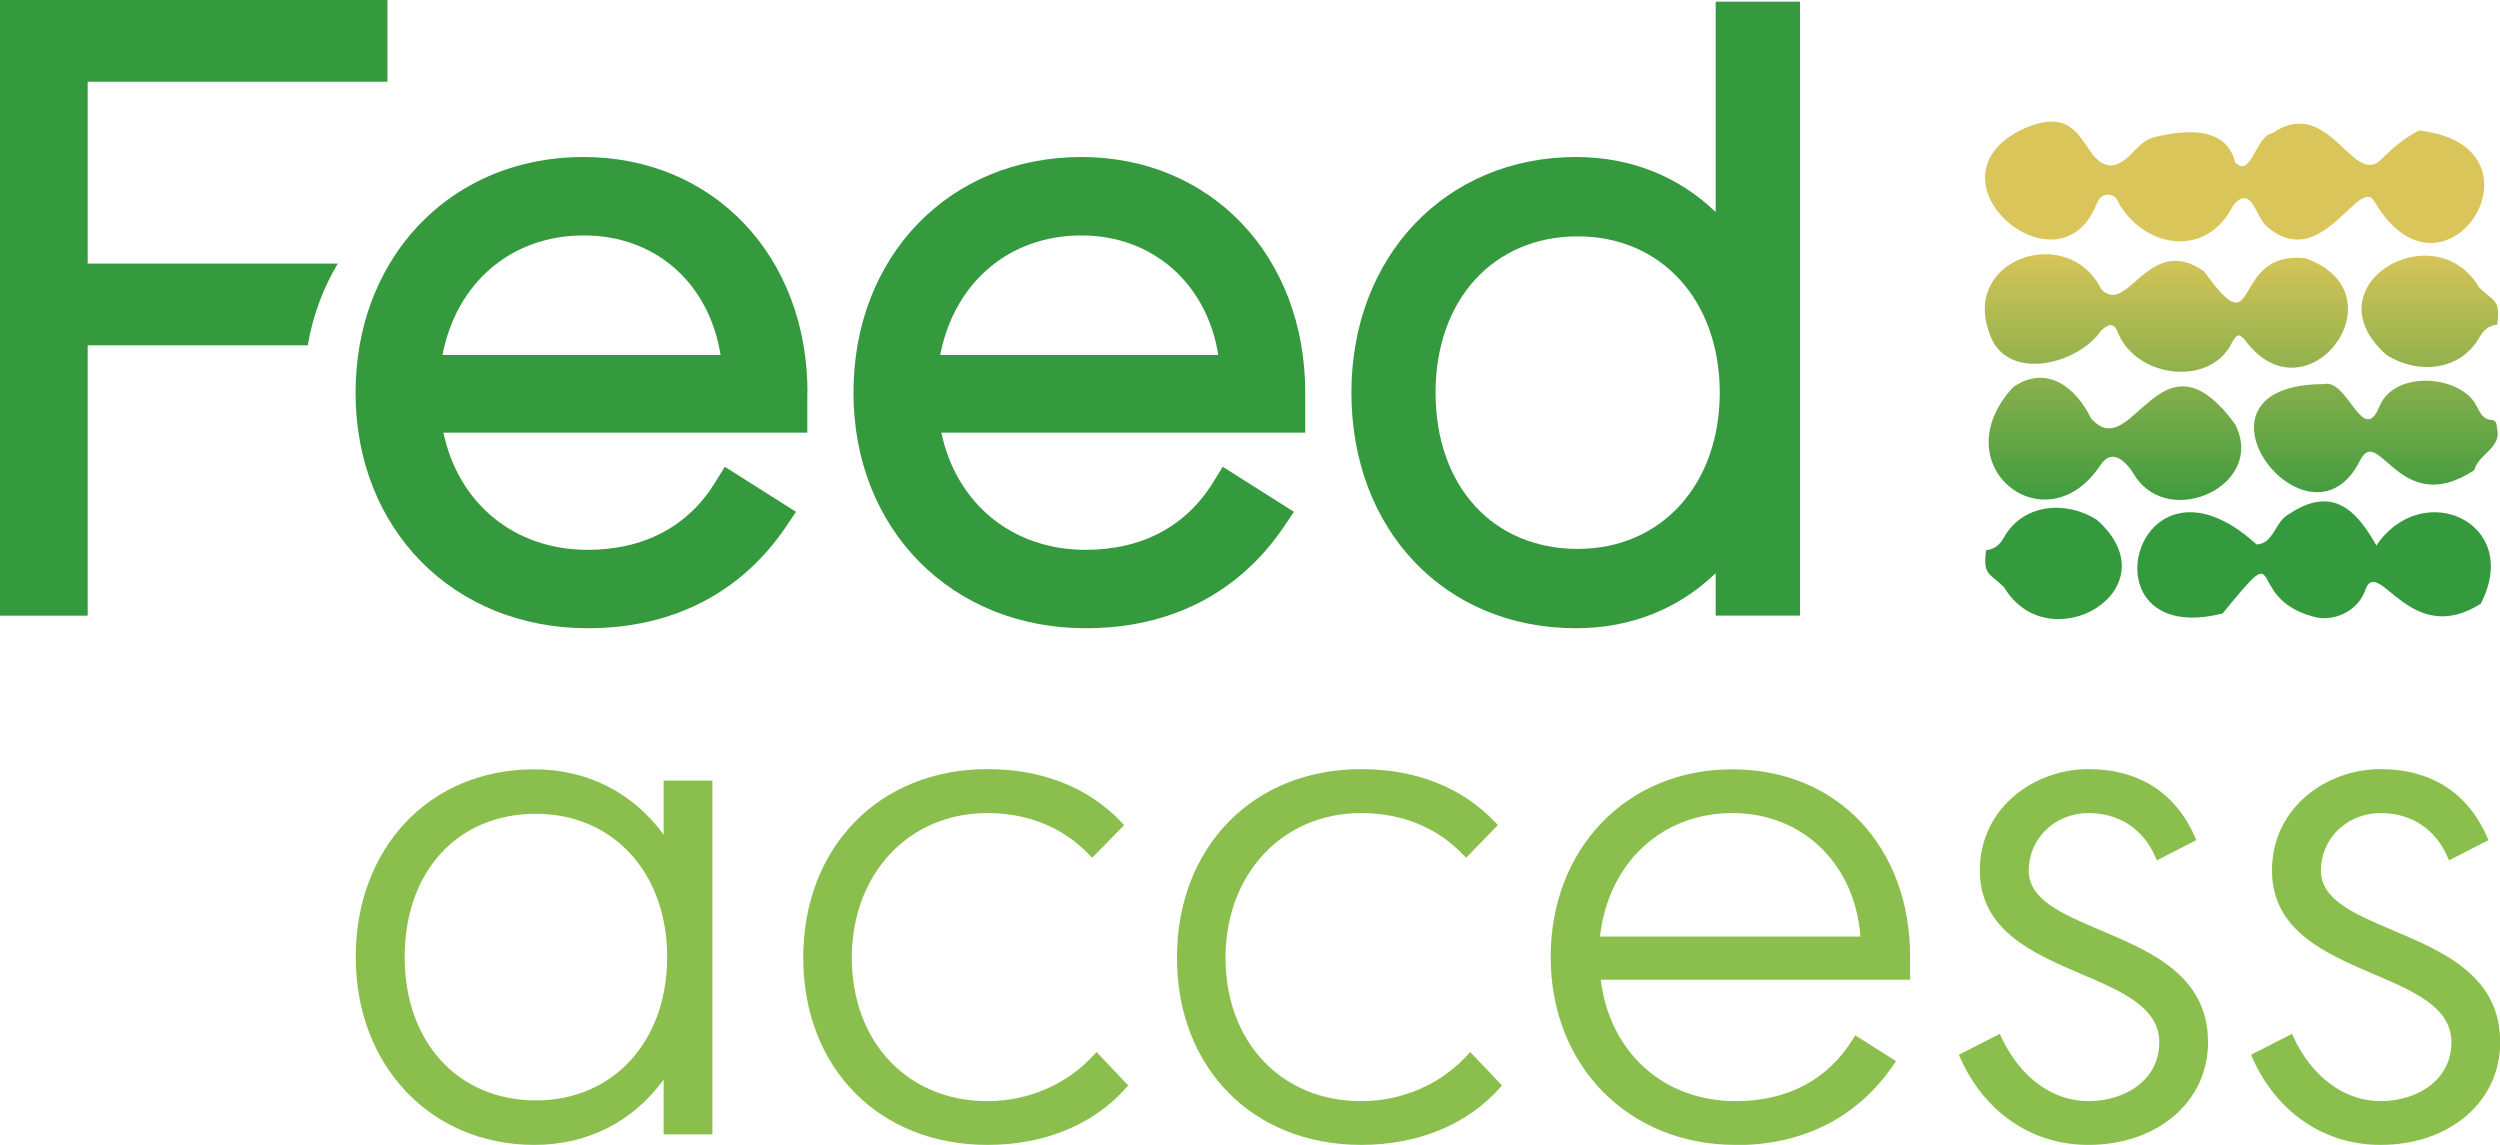
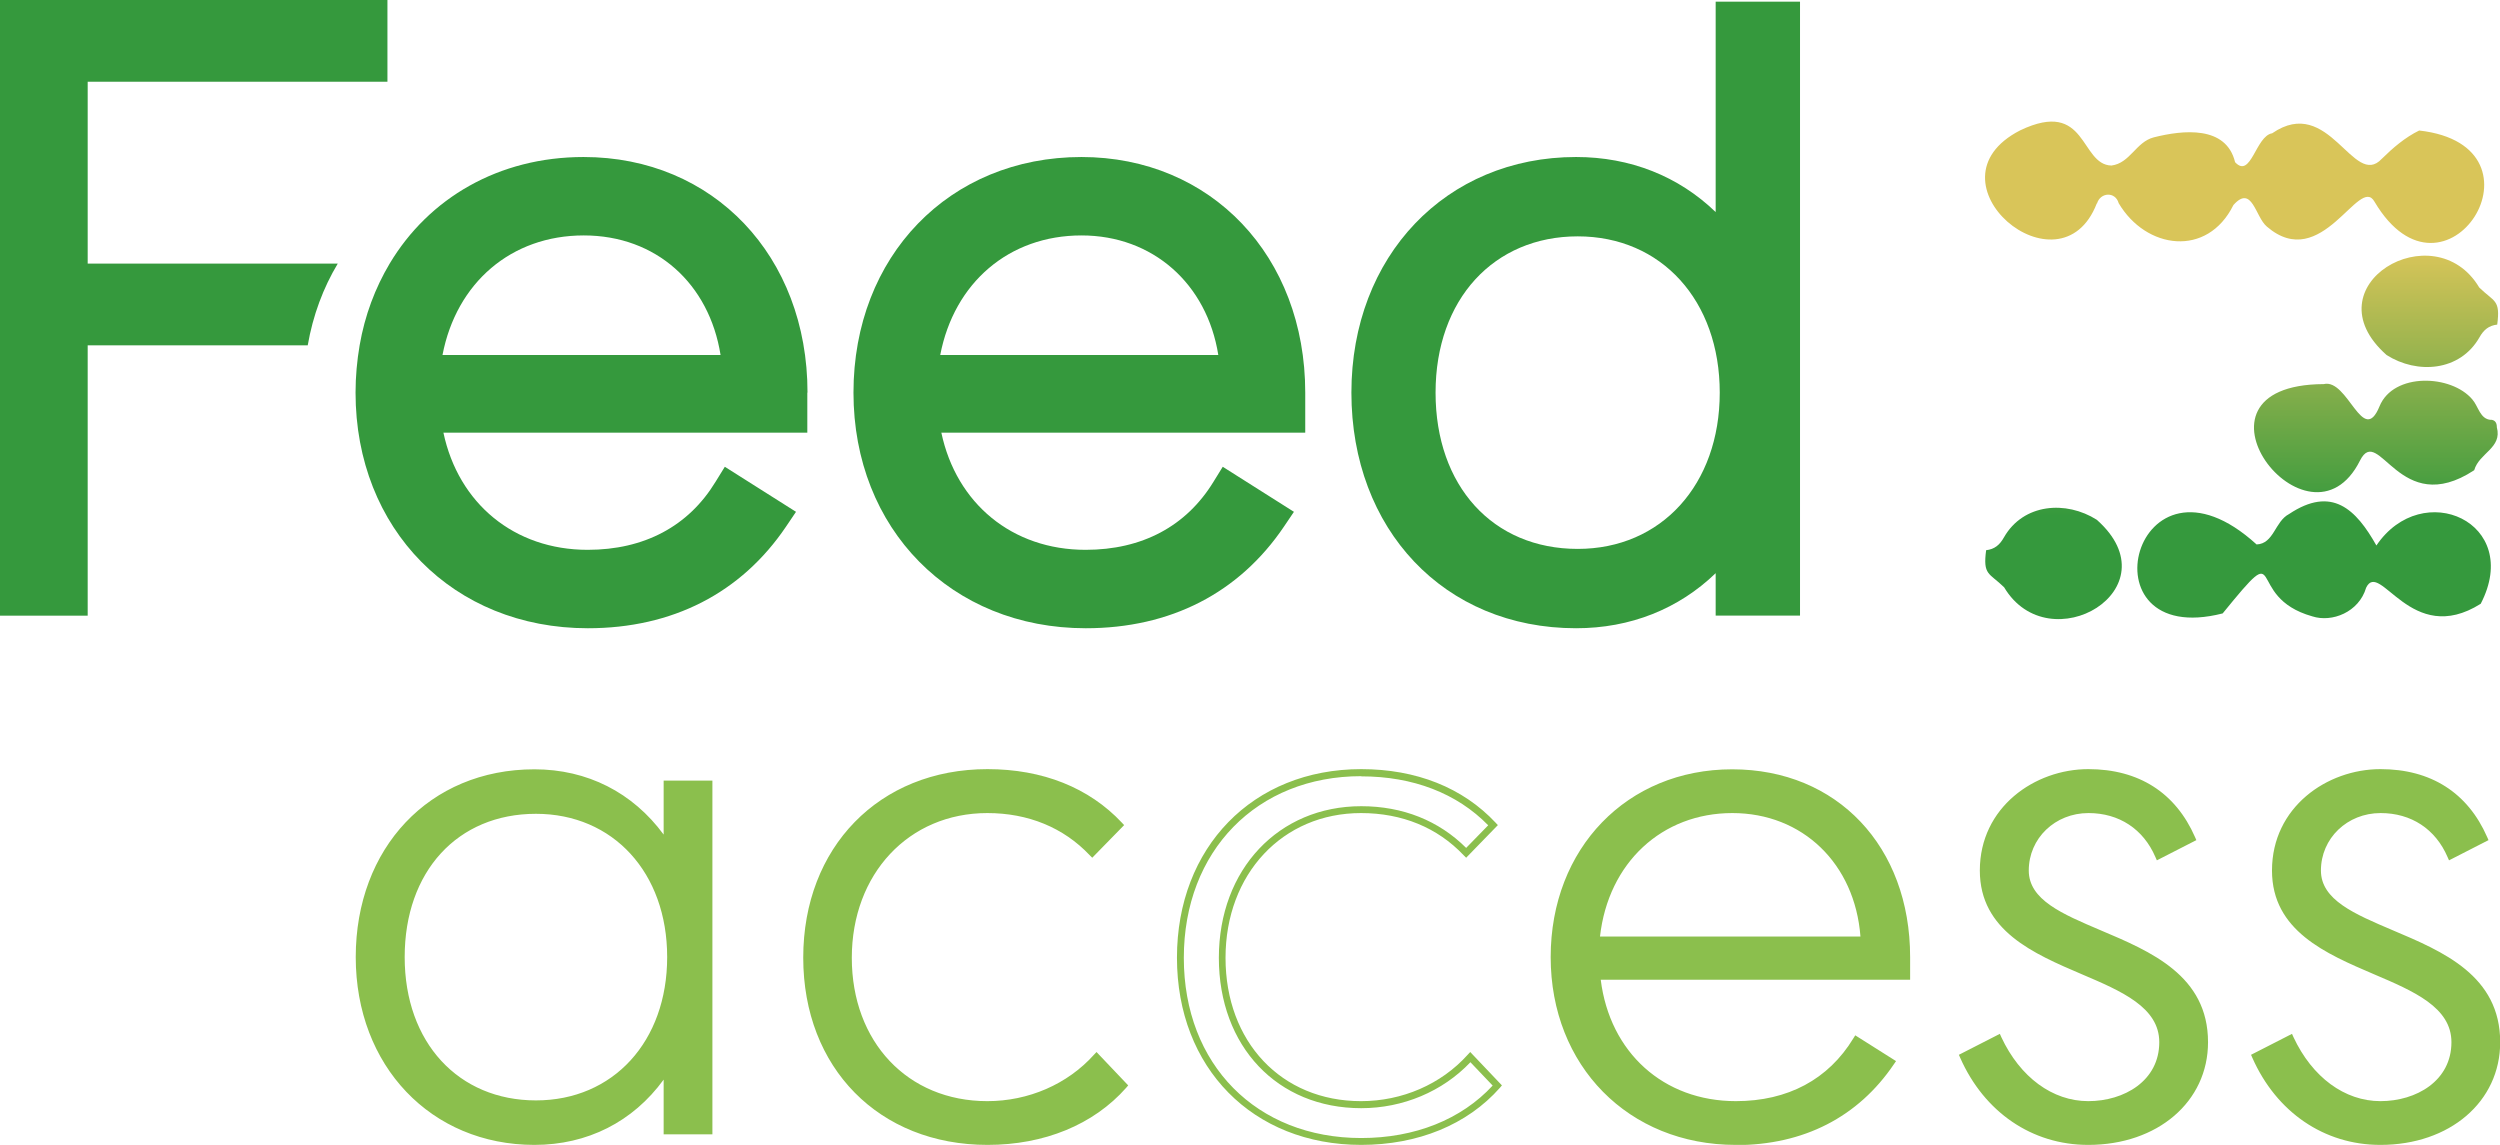
<svg xmlns="http://www.w3.org/2000/svg" xmlns:xlink="http://www.w3.org/1999/xlink" id="Calque_2" data-name="Calque 2" viewBox="0 0 134.86 61.76">
  <defs>
    <style>
      .cls-1 {
        fill: url(#Dégradé_sans_nom_24-2);
      }

      .cls-2 {
        fill: url(#Dégradé_sans_nom_24-7);
      }

      .cls-3 {
        fill: #35993d;
      }

      .cls-4 {
        fill: url(#Dégradé_sans_nom_24-6);
      }

      .cls-5 {
        fill: url(#Dégradé_sans_nom_24-3);
      }

      .cls-6 {
        fill: url(#Dégradé_sans_nom_24);
      }

      .cls-7 {
        fill: none;
      }

      .cls-8 {
        fill: #8bbf4d;
      }

      .cls-9 {
        fill: url(#Dégradé_sans_nom_24-5);
      }

      .cls-10 {
        fill: url(#Dégradé_sans_nom_24-4);
      }
    </style>
    <linearGradient id="Dégradé_sans_nom_24" data-name="Dégradé sans nom 24" x1="-53.7" y1="880.07" x2="-24.4" y2="880.07" gradientTransform="translate(1004.91 59.26) rotate(90)" gradientUnits="userSpaceOnUse">
      <stop offset=".27" stop-color="#d9c559" />
      <stop offset=".76" stop-color="#35993d" />
    </linearGradient>
    <linearGradient id="Dégradé_sans_nom_24-2" data-name="Dégradé sans nom 24" x1="-53.7" y1="876.74" x2="-24.4" y2="876.74" xlink:href="#Dégradé_sans_nom_24" />
    <linearGradient id="Dégradé_sans_nom_24-3" data-name="Dégradé sans nom 24" x1="-53.7" y1="890.81" x2="-24.4" y2="890.81" xlink:href="#Dégradé_sans_nom_24" />
    <linearGradient id="Dégradé_sans_nom_24-4" data-name="Dégradé sans nom 24" x1="-53.7" y1="894.13" x2="-24.4" y2="894.13" xlink:href="#Dégradé_sans_nom_24" />
    <linearGradient id="Dégradé_sans_nom_24-5" data-name="Dégradé sans nom 24" x1="-53.7" y1="873.84" x2="-24.4" y2="873.84" xlink:href="#Dégradé_sans_nom_24" />
    <linearGradient id="Dégradé_sans_nom_24-6" data-name="Dégradé sans nom 24" x1="-53.7" y1="888.05" x2="-24.4" y2="888.05" xlink:href="#Dégradé_sans_nom_24" />
    <linearGradient id="Dégradé_sans_nom_24-7" data-name="Dégradé sans nom 24" x1="-53.7" y1="884.36" x2="-24.4" y2="884.36" xlink:href="#Dégradé_sans_nom_24" />
  </defs>
  <g id="Calque_1-2" data-name="Calque 1">
    <g>
      <path class="cls-6" d="M128.2,29.44c-1.11-1.98-2.41-3.25-4.72-1.71-.77,.4-.81,1.6-1.75,1.64-6.61-6.02-9.55,5.69-1.83,3.72,3.54-4.35,1.06-.9,4.84,.16,1.05,.34,2.51-.22,2.9-1.55,.75-1.53,2.41,3.25,6.18,.87,2.28-4.39-3.15-6.82-5.63-3.14Z" />
      <path class="cls-1" d="M134.37,22.65c-.59-.04-.67-.72-1-1.1-1.13-1.35-4.26-1.47-5.01,.37-.9,2.2-1.7-1.52-3.01-1.2-8.23,.04-.79,9.64,1.96,4.12,1.02-2.01,2.11,3.18,6.15,.53,0,0,.01-.01,.01-.01,.27-.93,1.52-1.19,1.22-2.31,0-.23-.08-.39-.33-.41Z" />
-       <path class="cls-5" d="M120.61,22.94c-4.09-5.67-5.58,2.25-7.82-.39-.8-1.63-2.36-2.92-4.19-1.67-3.9,4.22,1.77,8.69,4.72,4.19,.67-.99,1.46-.06,1.87,.64,1.89,2.83,7,.45,5.41-2.76Z" />
      <path class="cls-10" d="M113.11,28.04c-1.65-1.05-3.96-.89-5.01,.95-.23,.41-.51,.64-.96,.69-.18,1.36,.16,1.21,.97,2,2.43,4.08,9.21,.09,5-3.64Z" />
      <path class="cls-9" d="M128.74,19.15c1.65,1.05,3.96,.89,5.01-.95,.23-.41,.51-.64,.96-.69,.18-1.36-.16-1.21-.97-2-2.43-4.08-9.21-.09-5,3.64Z" />
-       <path class="cls-4" d="M113.36,17.82c.44-.42,.72-.38,.92,.19,1,2.37,4.99,2.9,6.15,.42h0c.25-.41,.34-.43,.64-.13,3.34,4.61,8.68-2.46,3.29-4.37-4.13-.45-2.36,5.06-5.46,.71-3.01-2.12-4.12,2.46-5.55,.96-1.74-3.54-7.45-1.71-6.07,2.26,.79,2.81,4.8,1.86,6.08-.05Z" />
      <path class="cls-2" d="M113.12,10.98c.18-.61,.99-.66,1.17-.02,1.47,2.49,4.78,2.95,6.19,.1,1.01-1.13,1.18,.64,1.8,1.16,2.97,2.56,4.99-2.82,5.81-1.34,3.8,6.42,9.8-3,2.41-3.84-.77,.38-1.41,.93-2.02,1.53-1.53,1.64-2.83-3.5-5.91-1.38-.89,.14-1.14,2.48-2,1.56-.48-1.99-2.81-1.74-4.39-1.34-.96,.25-1.27,1.39-2.28,1.52-1.71-.04-1.29-3.63-4.92-1.9-5.37,2.75,2.15,9.08,4.13,3.94Z" />
    </g>
    <g>
      <g>
        <path class="cls-8" d="M35.98,42.29h2.26v18.7h-2.26v-3.37c-1.49,2.33-3.94,3.94-7.15,3.94-5.36,0-9.45-4.05-9.45-9.95s4.09-9.94,9.45-9.94c3.21,0,5.66,1.61,7.15,3.94v-3.33Zm.19,9.33c0-4.78-3.1-7.92-7.27-7.92s-7.27,3.02-7.27,7.92,3.1,7.92,7.27,7.92,7.27-3.14,7.27-7.92Z" />
        <path class="cls-8" d="M28.83,61.76c-5.58,0-9.64-4.26-9.64-10.13s3.96-10.13,9.64-10.13c2.85,0,5.3,1.25,6.97,3.52v-2.91h2.63v19.08h-2.63v-2.95c-1.66,2.28-4.12,3.52-6.97,3.52Zm0-19.89c-5.45,0-9.26,4.01-9.26,9.76s3.89,9.76,9.26,9.76c2.92,0,5.41-1.37,6.99-3.85l.35-.54v3.82h1.88v-18.33h-1.88v3.78l-.35-.54c-1.59-2.49-4.07-3.85-6.99-3.85Zm.08,17.86c-4.32,0-7.46-3.41-7.46-8.11s3-8.1,7.46-8.1,7.46,3.33,7.46,8.1-3.07,8.11-7.46,8.11Zm0-15.83c-4.23,0-7.08,3.11-7.08,7.73s2.91,7.73,7.08,7.73,7.08-3.18,7.08-7.73-2.91-7.73-7.08-7.73Z" />
      </g>
      <g>
        <path class="cls-8" d="M43.52,51.66c0-5.97,4.17-9.98,9.75-9.98,2.91,0,5.35,.96,7.11,2.83l-1.45,1.49c-1.42-1.49-3.33-2.33-5.66-2.33-4.4,0-7.5,3.37-7.5,7.99s3.1,7.92,7.5,7.92c2.37,0,4.47-.99,5.89-2.56l1.45,1.53c-1.76,1.99-4.4,3.02-7.34,3.02-5.58,0-9.75-3.94-9.75-9.91Z" />
        <path class="cls-8" d="M53.27,61.76c-5.85,0-9.94-4.15-9.94-10.1s4.09-10.17,9.94-10.17c2.97,0,5.48,1,7.25,2.89l.12,.13-1.72,1.76-.14-.14c-1.41-1.49-3.32-2.27-5.52-2.27-4.24,0-7.31,3.28-7.31,7.81s3.01,7.73,7.31,7.73c2.22,0,4.32-.91,5.75-2.5l.14-.15,1.71,1.8-.11,.13c-1.76,1.99-4.42,3.08-7.48,3.08Zm0-19.89c-5.63,0-9.57,4.03-9.57,9.8s3.93,9.72,9.57,9.72c2.89,0,5.4-1,7.09-2.83l-1.2-1.26c-1.5,1.58-3.64,2.48-5.89,2.48-4.52,0-7.69-3.33-7.69-8.11s3.23-8.18,7.69-8.18c2.24,0,4.19,.78,5.66,2.25l1.19-1.22c-1.7-1.73-4.06-2.64-6.85-2.64Z" />
      </g>
      <g>
-         <path class="cls-8" d="M63.68,51.66c0-5.97,4.17-9.98,9.75-9.98,2.91,0,5.36,.96,7.11,2.83l-1.45,1.49c-1.42-1.49-3.33-2.33-5.66-2.33-4.4,0-7.5,3.37-7.5,7.99s3.1,7.92,7.5,7.92c2.37,0,4.48-.99,5.89-2.56l1.45,1.53c-1.76,1.99-4.4,3.02-7.34,3.02-5.58,0-9.75-3.94-9.75-9.91Z" />
        <path class="cls-8" d="M73.43,61.76c-5.85,0-9.94-4.15-9.94-10.1s4.09-10.17,9.94-10.17c2.97,0,5.48,1,7.25,2.89l.12,.13-1.71,1.76-.14-.14c-1.41-1.49-3.32-2.27-5.53-2.27-4.23,0-7.31,3.28-7.31,7.81s3.01,7.73,7.31,7.73c2.22,0,4.32-.91,5.75-2.5l.14-.15,1.71,1.8-.11,.13c-1.76,1.99-4.42,3.08-7.49,3.08Zm0-19.89c-5.63,0-9.57,4.03-9.57,9.8s3.93,9.72,9.57,9.72c2.89,0,5.4-1,7.09-2.83l-1.2-1.26c-1.5,1.58-3.64,2.48-5.89,2.48-4.52,0-7.68-3.33-7.68-8.11s3.23-8.18,7.68-8.18c2.24,0,4.19,.78,5.66,2.25l1.19-1.22c-1.69-1.73-4.06-2.64-6.85-2.64Z" />
      </g>
      <g>
        <path class="cls-8" d="M93.44,41.68c5.47,0,9.41,4.09,9.41,9.94v1.03h-16.72c.42,4.13,3.44,6.92,7.5,6.92,2.87,0,5.13-1.22,6.5-3.48l1.87,1.19c-1.76,2.6-4.55,4.28-8.38,4.28-5.51,0-9.79-3.94-9.79-9.95s4.21-9.94,9.6-9.94Zm7.11,9.03c-.23-4.25-3.25-7.04-7.11-7.04s-6.96,2.79-7.34,7.04h14.46Z" />
        <path class="cls-8" d="M93.63,61.76c-5.78,0-9.98-4.26-9.98-10.13s4.12-10.13,9.79-10.13,9.6,4.17,9.6,10.13v1.22h-16.69c.49,3.93,3.39,6.55,7.29,6.55,2.8,0,4.99-1.17,6.34-3.39l.1-.16,2.2,1.39-.11,.16c-1.93,2.86-4.88,4.37-8.53,4.37Zm-.19-19.89c-5.45,0-9.41,4.1-9.41,9.76s4.04,9.76,9.6,9.76c3.45,0,6.25-1.4,8.11-4.04l-1.55-.98c-1.43,2.23-3.7,3.41-6.56,3.41-4.16,0-7.25-2.85-7.68-7.09l-.02-.21h16.74v-.85c0-5.74-3.79-9.76-9.22-9.76Zm7.31,9.03h-14.86l.02-.2c.39-4.31,3.42-7.21,7.53-7.21s7.07,2.97,7.3,7.22v.2Zm-14.44-.38h14.05c-.3-3.93-3.12-6.66-6.91-6.66s-6.69,2.67-7.14,6.66Z" />
      </g>
      <g>
        <path class="cls-8" d="M118.92,56.21c0,3.25-2.83,5.35-6.27,5.35-2.91,0-5.43-1.64-6.73-4.59l1.87-.96c1.03,2.22,2.83,3.56,4.86,3.56,2.14,0,4.02-1.26,4.02-3.37,0-4.32-9.68-3.44-9.68-9.26,0-3.4,2.95-5.28,5.66-5.28,2.49,0,4.51,1.11,5.58,3.56l-1.8,.92c-.69-1.61-2.1-2.49-3.79-2.49-1.84,0-3.4,1.38-3.4,3.29,0,3.86,9.68,3.06,9.68,9.26Z" />
        <path class="cls-8" d="M112.64,61.76c-3.02,0-5.6-1.76-6.9-4.7l-.07-.16,2.21-1.13,.08,.18c1.01,2.16,2.76,3.45,4.69,3.45s3.83-1.09,3.83-3.18c0-1.88-2.03-2.75-4.19-3.67-2.57-1.1-5.49-2.34-5.49-5.59,0-3.42,2.97-5.47,5.85-5.47,2.72,0,4.71,1.27,5.76,3.67l.07,.16-2.13,1.09-.08-.18c-.65-1.51-1.96-2.37-3.61-2.37-1.8,0-3.22,1.36-3.22,3.1,0,1.58,1.8,2.34,3.87,3.22,2.72,1.15,5.8,2.45,5.8,6.04,0,3.21-2.72,5.54-6.46,5.54Zm-6.49-4.69c1.26,2.71,3.67,4.32,6.49,4.32,3.53,0,6.09-2.17,6.09-5.17,0-3.34-2.96-4.59-5.57-5.69-2.11-.89-4.1-1.73-4.1-3.56,0-1.95,1.58-3.48,3.59-3.48,1.74,0,3.14,.88,3.88,2.42l1.46-.75c-1-2.15-2.85-3.28-5.34-3.28-2.65,0-5.47,1.78-5.47,5.09,0,3,2.67,4.14,5.26,5.24,2.27,.97,4.42,1.89,4.42,4.01,0,2.33-2.11,3.55-4.2,3.55s-3.86-1.3-4.94-3.49l-1.54,.79Z" />
      </g>
      <g>
-         <path class="cls-8" d="M134.68,56.21c0,3.25-2.83,5.35-6.27,5.35-2.91,0-5.43-1.64-6.73-4.59l1.88-.96c1.03,2.22,2.83,3.56,4.86,3.56,2.14,0,4.02-1.26,4.02-3.37,0-4.32-9.68-3.44-9.68-9.26,0-3.4,2.95-5.28,5.66-5.28,2.49,0,4.51,1.11,5.58,3.56l-1.8,.92c-.69-1.61-2.1-2.49-3.79-2.49-1.84,0-3.4,1.38-3.4,3.29,0,3.86,9.68,3.06,9.68,9.26Z" />
+         <path class="cls-8" d="M134.68,56.21c0,3.25-2.83,5.35-6.27,5.35-2.91,0-5.43-1.64-6.73-4.59l1.88-.96c1.03,2.22,2.83,3.56,4.86,3.56,2.14,0,4.02-1.26,4.02-3.37,0-4.32-9.68-3.44-9.68-9.26,0-3.4,2.95-5.28,5.66-5.28,2.49,0,4.51,1.11,5.58,3.56l-1.8,.92c-.69-1.61-2.1-2.49-3.79-2.49-1.84,0-3.4,1.38-3.4,3.29,0,3.86,9.68,3.06,9.68,9.26" />
        <path class="cls-8" d="M128.4,61.76c-3.02,0-5.6-1.76-6.9-4.7l-.07-.16,2.21-1.13,.08,.18c1.01,2.16,2.76,3.45,4.69,3.45s3.83-1.09,3.83-3.18c0-1.88-2.03-2.75-4.19-3.67-2.57-1.1-5.49-2.34-5.49-5.59,0-3.42,2.97-5.47,5.85-5.47,2.72,0,4.71,1.27,5.76,3.67l.07,.16-2.13,1.09-.08-.18c-.65-1.51-1.96-2.37-3.61-2.37-1.8,0-3.22,1.36-3.22,3.1,0,1.58,1.8,2.34,3.87,3.22,2.72,1.15,5.8,2.45,5.8,6.04,0,3.21-2.72,5.54-6.46,5.54Zm-6.49-4.69c1.26,2.71,3.67,4.32,6.49,4.32,3.53,0,6.09-2.17,6.09-5.17,0-3.34-2.96-4.59-5.57-5.69-2.11-.89-4.1-1.73-4.1-3.56,0-1.95,1.58-3.48,3.59-3.48,1.74,0,3.14,.88,3.88,2.42l1.46-.75c-1-2.15-2.85-3.28-5.34-3.28-2.65,0-5.47,1.78-5.47,5.09,0,3,2.67,4.14,5.26,5.24,2.27,.97,4.42,1.89,4.42,4.01,0,2.33-2.11,3.55-4.2,3.55s-3.86-1.3-4.94-3.49l-1.54,.79Z" />
      </g>
    </g>
    <g>
      <path class="cls-3" d="M4.73,14.22V4.41H20.9V0H0V33.21H4.73v-14.58h11.87c.28-1.62,.84-3.11,1.62-4.41H4.73Z" />
      <path class="cls-7" d="M31.49,12.7c-3.91,0-6.86,2.55-7.62,6.45h15c-.61-3.85-3.53-6.45-7.38-6.45Z" />
      <g>
        <path class="cls-7" d="M31.49,12.7c-3.91,0-6.86,2.55-7.62,6.45h15c-.61-3.85-3.53-6.45-7.38-6.45Z" />
        <path class="cls-3" d="M43.56,21.18c0-7.37-5.08-12.71-12.08-12.71-4.58,0-8.35,2.22-10.46,5.75-.78,1.31-1.34,2.79-1.62,4.41-.14,.82-.22,1.67-.22,2.55,0,7.37,5.27,12.71,12.53,12.71,4.57,0,8.27-1.9,10.69-5.48l.54-.8-3.84-2.43-.5,.81c-1.46,2.4-3.85,3.67-6.9,3.67-3.96,0-6.97-2.5-7.78-6.32h19.63v-2.16Zm-19.69-2.03c.75-3.9,3.71-6.45,7.62-6.45s6.77,2.61,7.38,6.45h-15Z" />
      </g>
    </g>
-     <path class="cls-7" d="M65.72,19.15c-.61-3.85-3.53-6.45-7.38-6.45s-6.86,2.55-7.62,6.45h15Z" />
    <path class="cls-7" d="M85.11,12.75c-4.51,0-7.67,3.47-7.67,8.43s3.08,8.43,7.67,8.43,7.66-3.47,7.66-8.43-3.15-8.43-7.66-8.43Z" />
    <path class="cls-3" d="M58.34,8.47c-7.13,0-12.3,5.35-12.3,12.71s5.27,12.71,12.53,12.71c4.57,0,8.27-1.9,10.69-5.48l.54-.8-3.84-2.43-.5,.81c-1.47,2.4-3.85,3.67-6.9,3.67-3.96,0-6.97-2.5-7.78-6.32h19.63v-2.16c0-7.37-5.08-12.71-12.08-12.71Zm0,4.23c3.85,0,6.77,2.61,7.38,6.45h-15c.75-3.9,3.71-6.45,7.62-6.45Z" />
    <path class="cls-3" d="M92.55,.09V11.44c-2-1.93-4.6-2.97-7.53-2.97-7.02,0-12.12,5.35-12.12,12.71s4.99,12.71,12.12,12.71c2.93,0,5.53-1.04,7.53-2.97v2.29h4.55V.09h-4.55Zm-7.44,29.52c-4.58,0-7.67-3.39-7.67-8.43s3.15-8.43,7.67-8.43,7.66,3.47,7.66,8.43-3.15,8.43-7.66,8.43Z" />
  </g>
</svg>